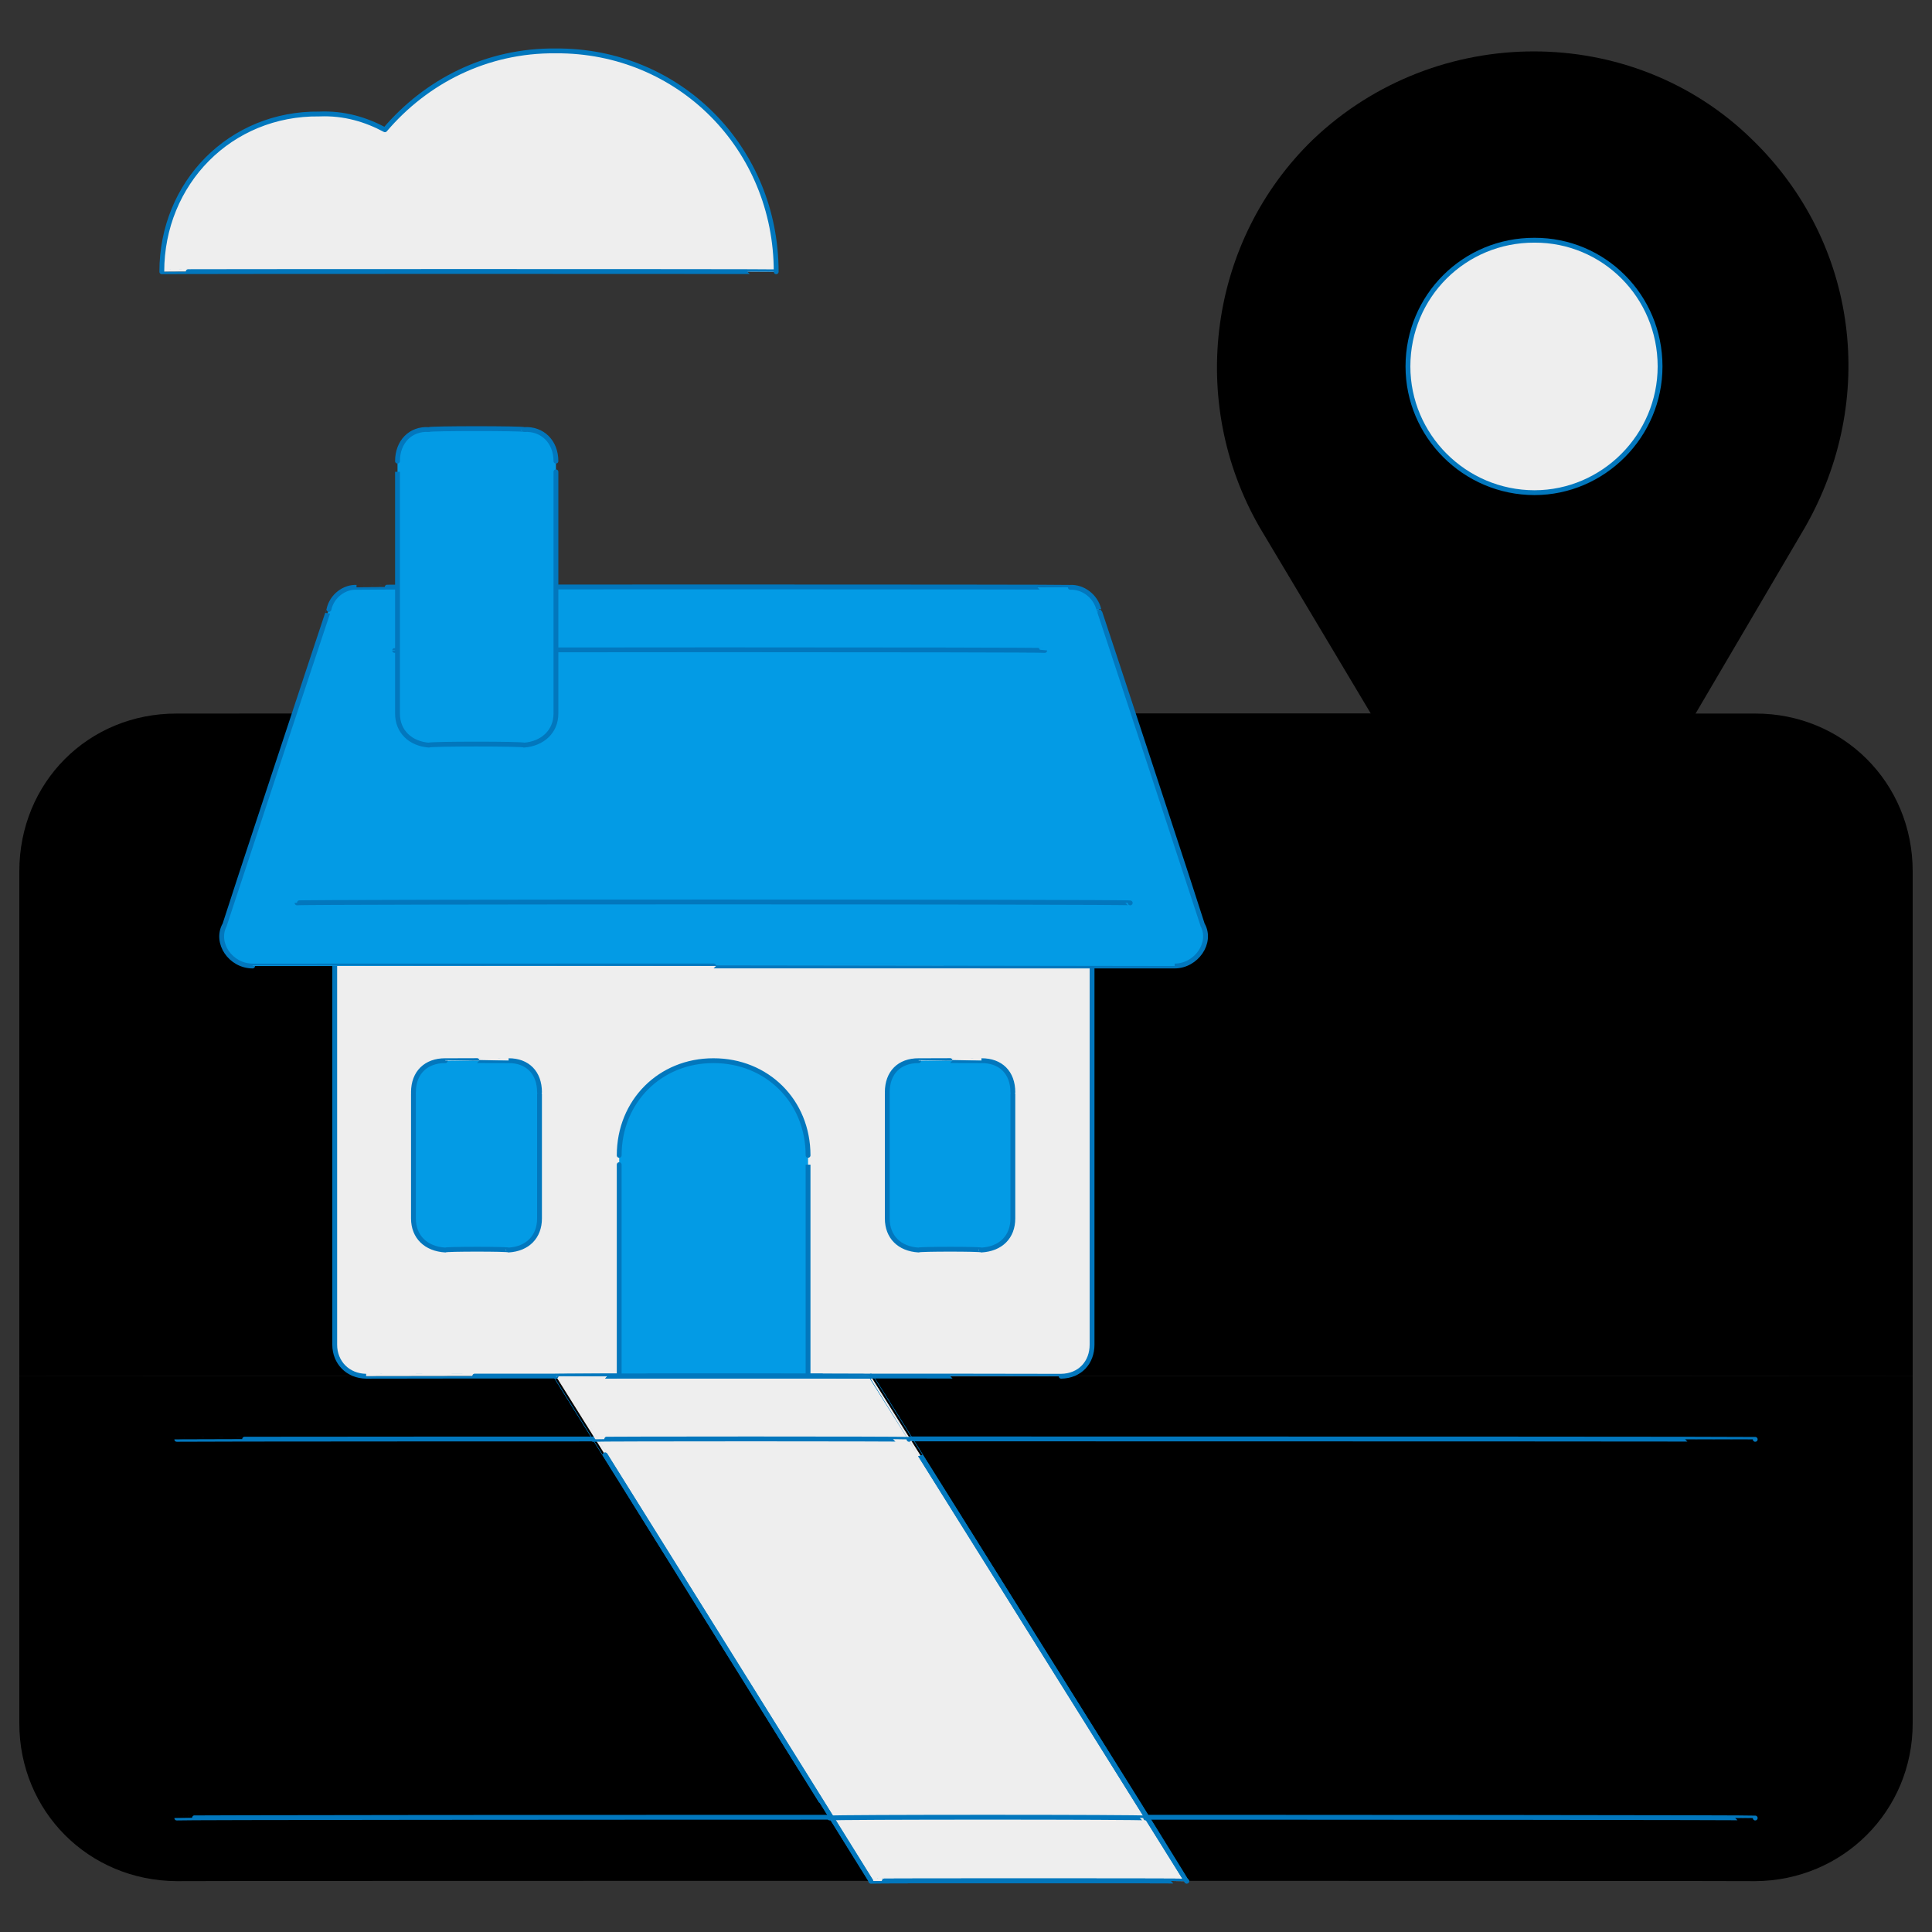
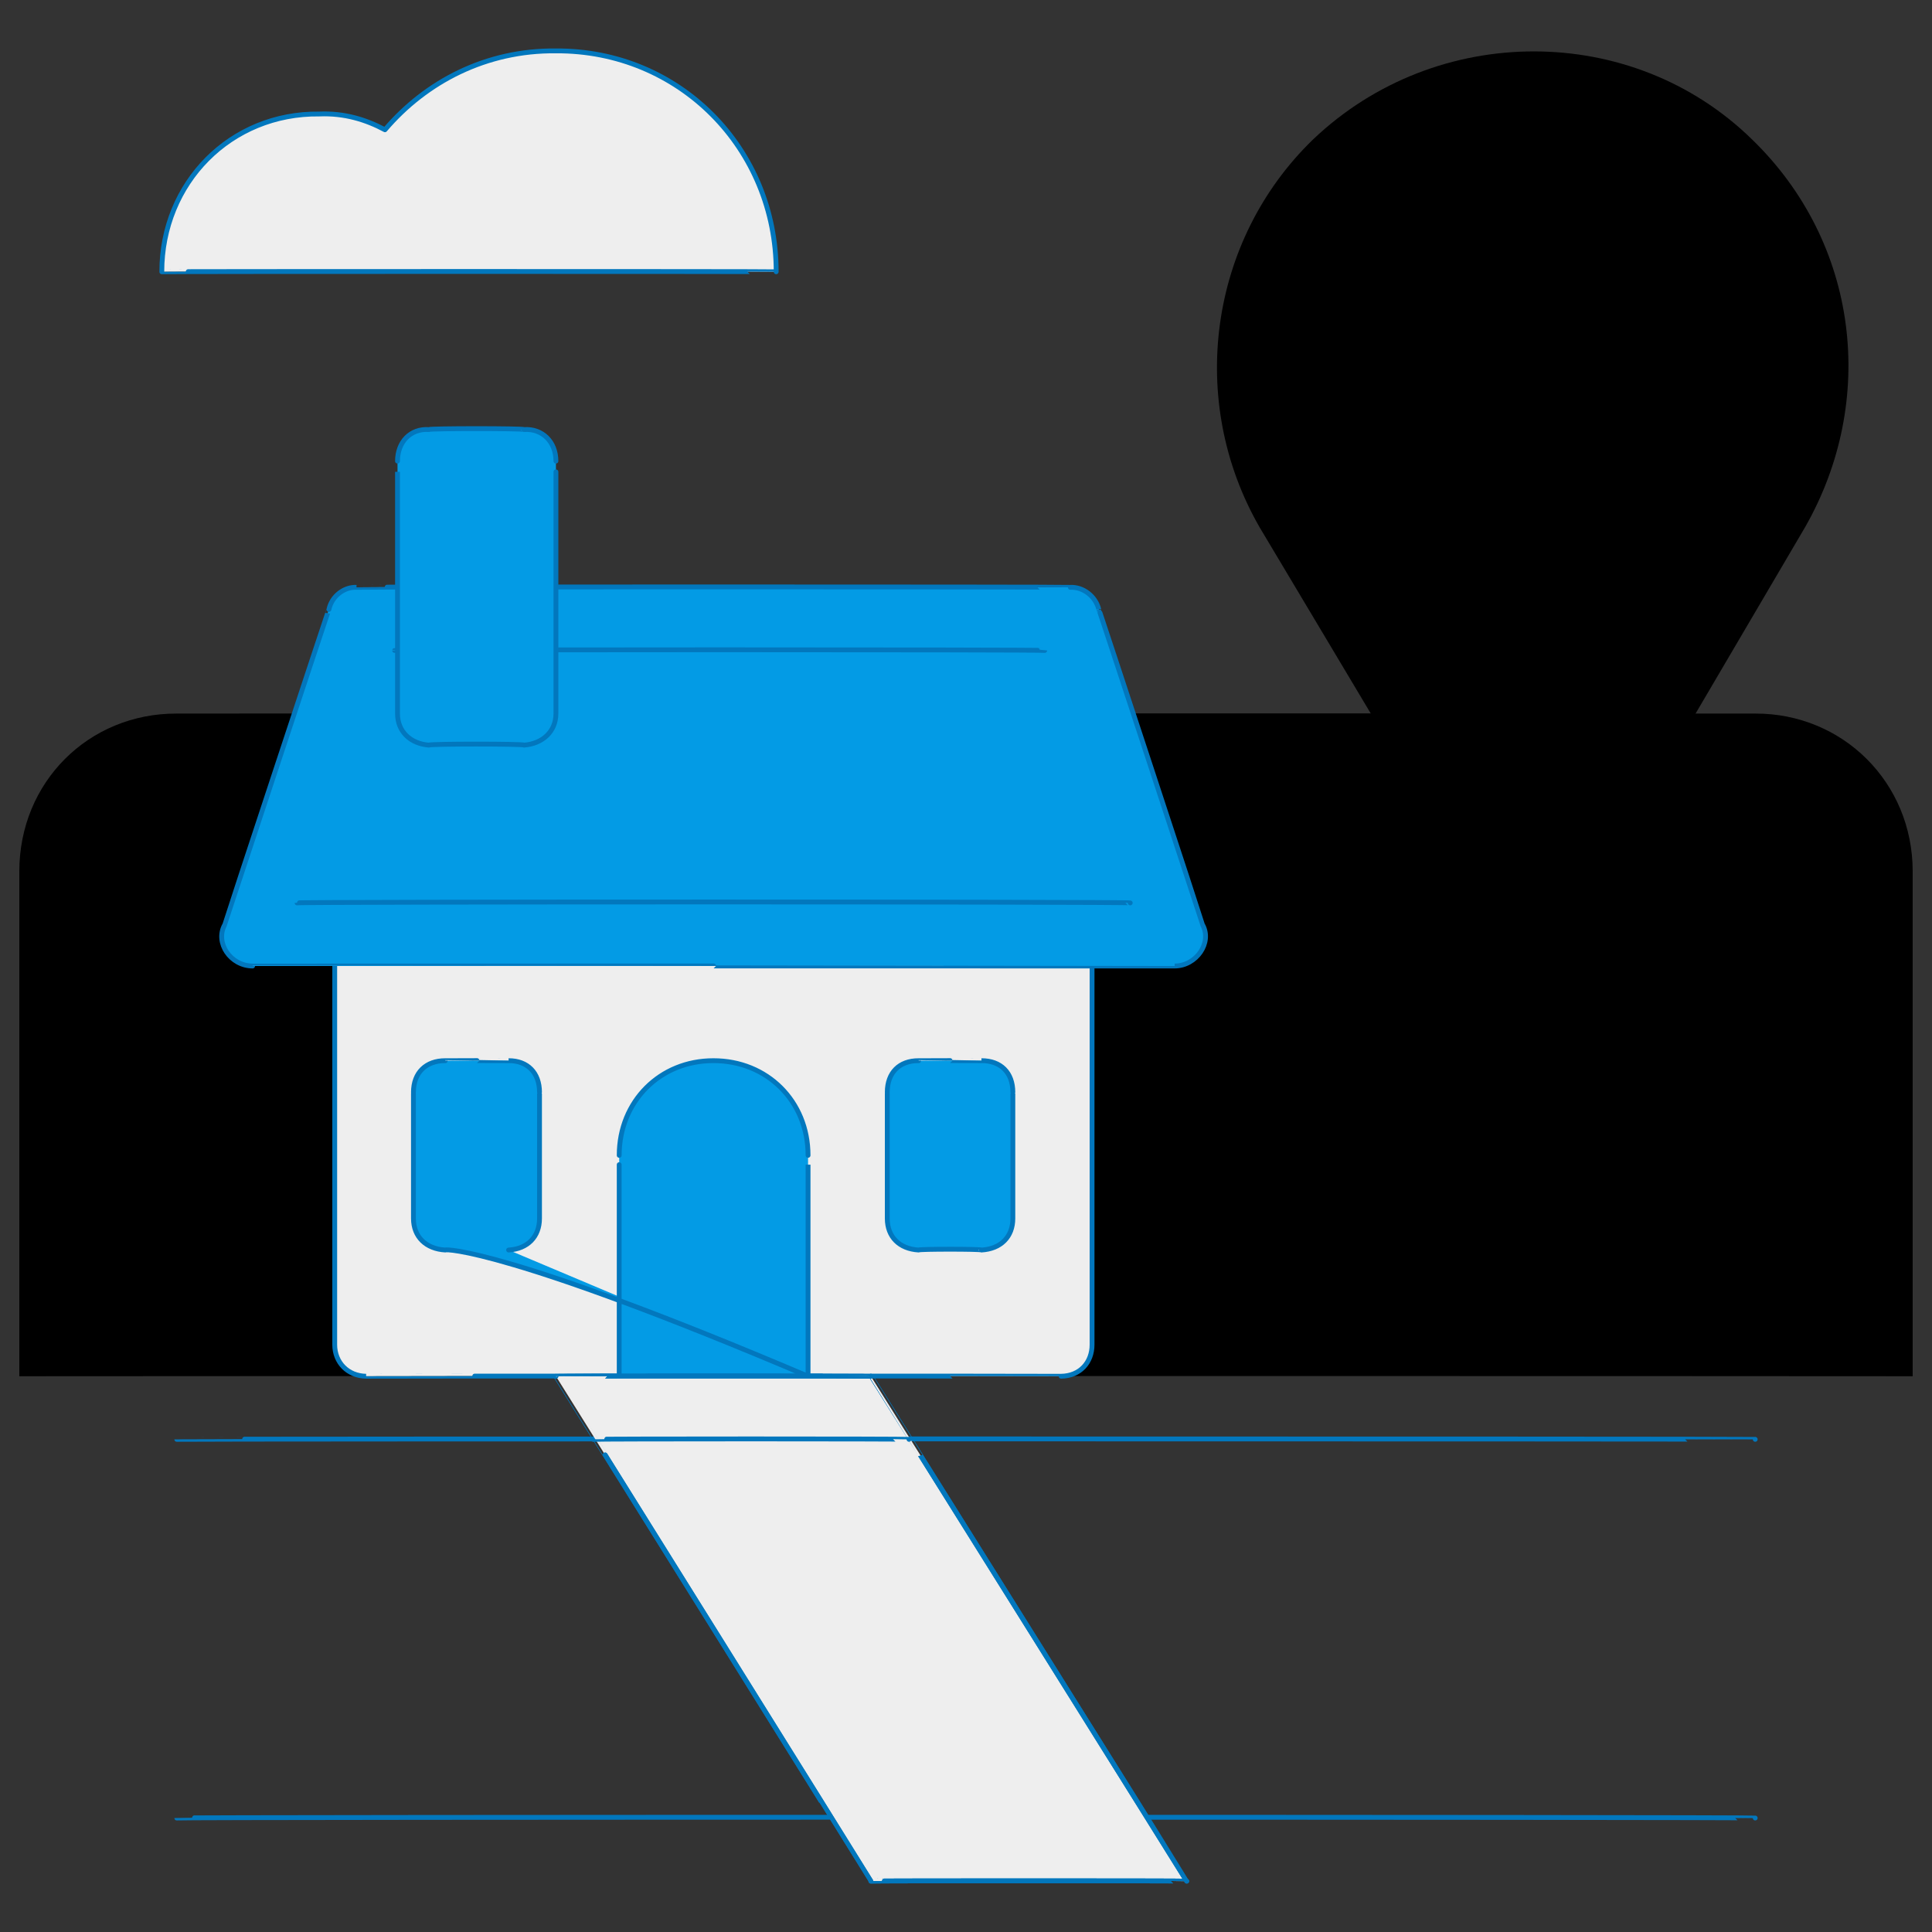
<svg xmlns="http://www.w3.org/2000/svg" version="1.1" width="100%" height="100%" id="svgWorkerArea" viewBox="0 0 400 400" style="background: white;">
  <rect x="0" y="0" width="400" height="400" fill="#333333" stroke="none" />
  <defs id="defsdoc">
    <pattern id="patternBool" x="0" y="0" width="10" height="10" patternUnits="userSpaceOnUse" patternTransform="rotate(35)">
      <circle cx="5" cy="5" r="4" style="stroke: none;fill: #ff000070;" />
    </pattern>
  </defs>
  <g id="fileImp-982455998" class="cosito">
    <path id="pathImp-623562344" class="grouped" d="M363.4 147.736C363.4 147.68 36.6 147.68 36.6 147.736 18.3 147.68 4 161.981 4 180.403 4 180.18 4 284.88 4 284.936 4 284.88 396 284.88 396 284.936 396 284.88 396 180.18 396 180.403 396 161.981 381.5 147.68 363.4 147.736 363.4 147.68 363.4 147.68 363.4 147.736" />
-     <path id="pathImp-993621861" class="grouped" d="M363.4 389.469C363.4 389.38 36.6 389.38 36.6 389.469 18.3 389.38 4 374.981 4 356.803 4 356.58 4 284.88 4 284.936 4 284.88 396 284.88 396 284.936 396 284.88 396 356.58 396 356.803 396 374.981 381.5 389.38 363.4 389.469 363.4 389.38 363.4 389.38 363.4 389.469" />
    <path id="pathImp-324056410" class="grouped" d="M271.9 28.829C271.9 28.68 271.9 28.68 271.9 28.829 250.3 49.681 245.7 82.981 260.8 109.189 260.8 109.18 317.7 204.481 317.7 204.576 317.7 204.481 373.7 109.18 373.7 109.189 388.7 82.981 384.9 50.281 362.7 28.829 362.7 28.68 362.7 28.68 362.7 28.829 337.9 4.58 297.4 4.58 271.9 28.829 271.9 28.68 271.9 28.68 271.9 28.829" />
-     <path id="circleImp-801026628" class="grouped" style="fill:#039be5; stroke:#0277bd; stroke-linecap:round; stroke-linejoin:round; stroke-miterlimit:10; fill:#eee; " d="M291.5 75.869C291.5 61.281 303.2 49.681 317.7 49.736 332 49.681 343.7 61.281 343.7 75.869 343.7 90.18 332 101.981 317.7 102.003 303.2 101.981 291.5 90.18 291.5 75.869 291.5 75.68 291.5 75.68 291.5 75.869" />
    <path id="pathImp-776884478" class="grouped" style="fill:#039be5; stroke:#0277bd; stroke-linecap:round; stroke-linejoin:round; stroke-miterlimit:10; fill:#eee; fill:#039be5; stroke:#0277bd; stroke-linecap:round; stroke-linejoin:round; stroke-miterlimit:10; fill:#eee; " d="M33.5 56.269C33.5 37.88 47.7 23.381 66.1 23.603 71.3 23.381 75.8 24.78 79.7 26.869 88.2 16.881 100.7 10.38 115.1 10.536 140.6 10.38 160.7 30.68 160.7 56.269 160.7 56.181 33.5 56.181 33.5 56.269 33.5 56.181 33.5 56.181 33.5 56.269M219.7 284.936C219.7 284.88 75.8 284.88 75.8 284.936 72 284.88 69.3 282.08 69.3 278.403 69.3 278.18 69.3 180.18 69.3 180.403 69.3 176.381 72 173.68 75.8 173.869 75.8 173.68 219.7 173.68 219.7 173.869 223.6 173.68 226.1 176.381 226.1 180.403 226.1 180.18 226.1 278.18 226.1 278.403 226.1 282.08 223.6 284.88 219.7 284.936 219.7 284.88 219.7 284.88 219.7 284.936" />
    <path id="pathImp-412919686" class="grouped" style="fill:#039be5; stroke:#0277bd; stroke-linecap:round; stroke-linejoin:round; stroke-miterlimit:10; fill:#eee; fill:#039be5; stroke:#0277bd; stroke-linecap:round; stroke-linejoin:round; stroke-miterlimit:10; fill:#eee; fill:#039be5; stroke:#0277bd; stroke-linecap:round; stroke-linejoin:round; stroke-miterlimit:10; " d="M221.6 121.603C221.6 121.481 73.8 121.481 73.8 121.603 71.3 121.481 68.7 123.38 68.1 126.176 68.1 125.981 46.5 191.381 46.5 191.509 44.5 195.18 47.7 199.981 52.3 200.003 52.3 199.981 243.2 199.981 243.2 200.003 247.7 199.981 251 195.18 249 191.509 249 191.381 227.5 125.981 227.5 126.176 226.8 123.38 224.2 121.481 221.6 121.603 221.6 121.481 221.6 121.481 221.6 121.603" />
    <path id="pathImp-384211874" class="grouped" style="fill:#039be5; stroke:#0277bd; stroke-linecap:round; stroke-linejoin:round; stroke-miterlimit:10; fill:#eee; fill:#039be5; stroke:#0277bd; stroke-linecap:round; stroke-linejoin:round; stroke-miterlimit:10; fill:#eee; fill:#039be5; stroke:#0277bd; stroke-linecap:round; stroke-linejoin:round; stroke-miterlimit:10; fill:#039be5; stroke:#0277bd; stroke-linecap:round; stroke-linejoin:round; stroke-miterlimit:10; fill:#eee; fill:none; " d="M234 186.936C234 186.68 61.5 186.68 61.5 186.936M217 134.669" />
    <path id="pathImp-689064232" class="grouped" style="fill:#039be5; stroke:#0277bd; stroke-linecap:round; stroke-linejoin:round; stroke-miterlimit:10; fill:#eee; fill:#039be5; stroke:#0277bd; stroke-linecap:round; stroke-linejoin:round; stroke-miterlimit:10; fill:#eee; fill:#039be5; stroke:#0277bd; stroke-linecap:round; stroke-linejoin:round; stroke-miterlimit:10; fill:#039be5; stroke:#0277bd; stroke-linecap:round; stroke-linejoin:round; stroke-miterlimit:10; fill:#eee; fill:none; " d="M81.7 134.669C81.7 134.481 216.3 134.481 216.3 134.669" />
-     <path id="pathImp-190995202" class="grouped" style="fill:#039be5; stroke:#0277bd; stroke-linecap:round; stroke-linejoin:round; stroke-miterlimit:10; fill:#eee; fill:#039be5; stroke:#0277bd; stroke-linecap:round; stroke-linejoin:round; stroke-miterlimit:10; fill:#eee; fill:#039be5; stroke:#0277bd; stroke-linecap:round; stroke-linejoin:round; stroke-miterlimit:10; fill:#039be5; stroke:#0277bd; stroke-linecap:round; stroke-linejoin:round; stroke-miterlimit:10; fill:#eee; fill:none; fill:#039be5; stroke:#0277bd; stroke-linecap:round; stroke-linejoin:round; stroke-miterlimit:10; " d="M167.3 284.936C167.3 284.88 128.2 284.88 128.2 284.936 128.2 284.88 128.2 239.081 128.2 239.203 128.2 227.981 136.7 219.581 147.7 219.603 147.7 219.581 147.7 219.581 147.7 219.603 158.8 219.581 167.3 227.981 167.3 239.203 167.3 239.081 167.3 284.88 167.3 284.936 167.3 284.88 167.3 284.88 167.3 284.936M105.3 258.803C105.3 258.58 92.2 258.58 92.2 258.803 88.2 258.58 85.6 256.08 85.6 252.269 85.6 252.081 85.6 225.981 85.6 226.136 85.6 222.081 88.2 219.581 92.2 219.603 92.2 219.581 105.3 219.581 105.3 219.603 109.2 219.581 111.7 222.081 111.7 226.136 111.7 225.981 111.7 252.081 111.7 252.269 111.7 256.08 109.2 258.58 105.3 258.803 105.3 258.58 105.3 258.58 105.3 258.803M203.2 258.803C203.2 258.58 190.2 258.58 190.2 258.803 186.2 258.58 183.7 256.08 183.7 252.269 183.7 252.081 183.7 225.981 183.7 226.136 183.7 222.081 186.2 219.581 190.2 219.603 190.2 219.581 203.2 219.581 203.2 219.603 207.2 219.581 209.7 222.081 209.7 226.136 209.7 225.981 209.7 252.081 209.7 252.269 209.7 256.08 207.2 258.58 203.2 258.803 203.2 258.58 203.2 258.58 203.2 258.803M108.5 88.936C108.5 88.68 88.8 88.68 88.8 88.936 85 88.68 82.3 91.481 82.3 95.469 82.3 95.38 82.3 147.68 82.3 147.736 82.3 151.481 85 153.981 88.8 154.269 88.8 153.981 108.5 153.981 108.5 154.269 112.3 153.981 115.1 151.481 115.1 147.736 115.1 147.68 115.1 95.38 115.1 95.469 115.1 91.481 112.3 88.68 108.5 88.936 108.5 88.68 108.5 88.68 108.5 88.936" />
+     <path id="pathImp-190995202" class="grouped" style="fill:#039be5; stroke:#0277bd; stroke-linecap:round; stroke-linejoin:round; stroke-miterlimit:10; fill:#eee; fill:#039be5; stroke:#0277bd; stroke-linecap:round; stroke-linejoin:round; stroke-miterlimit:10; fill:#eee; fill:#039be5; stroke:#0277bd; stroke-linecap:round; stroke-linejoin:round; stroke-miterlimit:10; fill:#039be5; stroke:#0277bd; stroke-linecap:round; stroke-linejoin:round; stroke-miterlimit:10; fill:#eee; fill:none; fill:#039be5; stroke:#0277bd; stroke-linecap:round; stroke-linejoin:round; stroke-miterlimit:10; " d="M167.3 284.936C167.3 284.88 128.2 284.88 128.2 284.936 128.2 284.88 128.2 239.081 128.2 239.203 128.2 227.981 136.7 219.581 147.7 219.603 147.7 219.581 147.7 219.581 147.7 219.603 158.8 219.581 167.3 227.981 167.3 239.203 167.3 239.081 167.3 284.88 167.3 284.936 167.3 284.88 167.3 284.88 167.3 284.936C105.3 258.58 92.2 258.58 92.2 258.803 88.2 258.58 85.6 256.08 85.6 252.269 85.6 252.081 85.6 225.981 85.6 226.136 85.6 222.081 88.2 219.581 92.2 219.603 92.2 219.581 105.3 219.581 105.3 219.603 109.2 219.581 111.7 222.081 111.7 226.136 111.7 225.981 111.7 252.081 111.7 252.269 111.7 256.08 109.2 258.58 105.3 258.803 105.3 258.58 105.3 258.58 105.3 258.803M203.2 258.803C203.2 258.58 190.2 258.58 190.2 258.803 186.2 258.58 183.7 256.08 183.7 252.269 183.7 252.081 183.7 225.981 183.7 226.136 183.7 222.081 186.2 219.581 190.2 219.603 190.2 219.581 203.2 219.581 203.2 219.603 207.2 219.581 209.7 222.081 209.7 226.136 209.7 225.981 209.7 252.081 209.7 252.269 209.7 256.08 207.2 258.58 203.2 258.803 203.2 258.58 203.2 258.58 203.2 258.803M108.5 88.936C108.5 88.68 88.8 88.68 88.8 88.936 85 88.68 82.3 91.481 82.3 95.469 82.3 95.38 82.3 147.68 82.3 147.736 82.3 151.481 85 153.981 88.8 154.269 88.8 153.981 108.5 153.981 108.5 154.269 112.3 153.981 115.1 151.481 115.1 147.736 115.1 147.68 115.1 95.38 115.1 95.469 115.1 91.481 112.3 88.68 108.5 88.936 108.5 88.68 108.5 88.68 108.5 88.936" />
    <path id="pathImp-10630310" class="grouped" style="fill:#039be5; stroke:#0277bd; stroke-linecap:round; stroke-linejoin:round; stroke-miterlimit:10; fill:#eee; fill:#039be5; stroke:#0277bd; stroke-linecap:round; stroke-linejoin:round; stroke-miterlimit:10; fill:#eee; fill:#039be5; stroke:#0277bd; stroke-linecap:round; stroke-linejoin:round; stroke-miterlimit:10; fill:#039be5; stroke:#0277bd; stroke-linecap:round; stroke-linejoin:round; stroke-miterlimit:10; fill:#eee; fill:none; fill:#039be5; stroke:#0277bd; stroke-linecap:round; stroke-linejoin:round; stroke-miterlimit:10; " d="M363.4 376.403C363.4 376.18 36.6 376.18 36.6 376.403" />
    <path id="pathImp-451525003" class="grouped" style="fill:#039be5; stroke:#0277bd; stroke-linecap:round; stroke-linejoin:round; stroke-miterlimit:10; fill:#eee; fill:#039be5; stroke:#0277bd; stroke-linecap:round; stroke-linejoin:round; stroke-miterlimit:10; fill:#eee; fill:#039be5; stroke:#0277bd; stroke-linecap:round; stroke-linejoin:round; stroke-miterlimit:10; fill:#039be5; stroke:#0277bd; stroke-linecap:round; stroke-linejoin:round; stroke-miterlimit:10; fill:#eee; fill:none; fill:#039be5; stroke:#0277bd; stroke-linecap:round; stroke-linejoin:round; stroke-miterlimit:10; " d="M363.4 298.003C363.4 297.88 36.6 297.88 36.6 298.003" />
    <path id="pathImp-434985055" class="grouped" style="fill:#039be5; stroke:#0277bd; stroke-linecap:round; stroke-linejoin:round; stroke-miterlimit:10; fill:#eee; fill:#039be5; stroke:#0277bd; stroke-linecap:round; stroke-linejoin:round; stroke-miterlimit:10; fill:#eee; fill:#039be5; stroke:#0277bd; stroke-linecap:round; stroke-linejoin:round; stroke-miterlimit:10; fill:#039be5; stroke:#0277bd; stroke-linecap:round; stroke-linejoin:round; stroke-miterlimit:10; fill:#eee; fill:none; fill:#039be5; stroke:#0277bd; stroke-linecap:round; stroke-linejoin:round; stroke-miterlimit:10; fill:#039be5; stroke:#0277bd; stroke-linecap:round; stroke-linejoin:round; stroke-miterlimit:10; fill:#eee; " d="M245.7 389.469C245.7 389.38 180.3 389.38 180.3 389.469 180.3 389.38 115.1 284.88 115.1 284.936 115.1 284.88 180.3 284.88 180.3 284.936 180.3 284.88 245.7 389.38 245.7 389.469" />
-     <path id="pathImp-895630952" class="grouped" style="fill:#039be5; stroke:#0277bd; stroke-linecap:round; stroke-linejoin:round; stroke-miterlimit:10; fill:#eee; fill:#039be5; stroke:#0277bd; stroke-linecap:round; stroke-linejoin:round; stroke-miterlimit:10; fill:#eee; fill:#039be5; stroke:#0277bd; stroke-linecap:round; stroke-linejoin:round; stroke-miterlimit:10; fill:#039be5; stroke:#0277bd; stroke-linecap:round; stroke-linejoin:round; stroke-miterlimit:10; fill:#eee; fill:none; fill:#039be5; stroke:#0277bd; stroke-linecap:round; stroke-linejoin:round; stroke-miterlimit:10; fill:#039be5; stroke:#0277bd; stroke-linecap:round; stroke-linejoin:round; stroke-miterlimit:10; fill:#eee; " d="M237.2 376.403C237.2 376.18 171.8 376.18 171.8 376.403" />
    <path id="pathImp-45448959" class="grouped" style="fill:#039be5; stroke:#0277bd; stroke-linecap:round; stroke-linejoin:round; stroke-miterlimit:10; fill:#eee; fill:#039be5; stroke:#0277bd; stroke-linecap:round; stroke-linejoin:round; stroke-miterlimit:10; fill:#eee; fill:#039be5; stroke:#0277bd; stroke-linecap:round; stroke-linejoin:round; stroke-miterlimit:10; fill:#039be5; stroke:#0277bd; stroke-linecap:round; stroke-linejoin:round; stroke-miterlimit:10; fill:#eee; fill:none; fill:#039be5; stroke:#0277bd; stroke-linecap:round; stroke-linejoin:round; stroke-miterlimit:10; fill:#039be5; stroke:#0277bd; stroke-linecap:round; stroke-linejoin:round; stroke-miterlimit:10; fill:#eee; " d="M188.2 298.003C188.2 297.88 122.8 297.88 122.8 298.003" />
    <path id="pathImp-21327605" class="grouped" style="fill:#039be5; stroke:#0277bd; stroke-linecap:round; stroke-linejoin:round; stroke-miterlimit:10; fill:#eee; fill:#039be5; stroke:#0277bd; stroke-linecap:round; stroke-linejoin:round; stroke-miterlimit:10; fill:#eee; fill:#039be5; stroke:#0277bd; stroke-linecap:round; stroke-linejoin:round; stroke-miterlimit:10; fill:#039be5; stroke:#0277bd; stroke-linecap:round; stroke-linejoin:round; stroke-miterlimit:10; fill:#eee; fill:none; fill:#039be5; stroke:#0277bd; stroke-linecap:round; stroke-linejoin:round; stroke-miterlimit:10; fill:#039be5; stroke:#0277bd; stroke-linecap:round; stroke-linejoin:round; stroke-miterlimit:10; fill:#eee; fill:#039be5; stroke:#0277bd; stroke-linecap:round; stroke-linejoin:round; stroke-miterlimit:10; fill:#eee; fill:none; " d="M245.7 389.469C245.7 389.38 180.3 389.38 180.3 389.469 180.3 389.38 115.1 284.88 115.1 284.936 115.1 284.88 180.3 284.88 180.3 284.936 180.3 284.88 245.7 389.38 245.7 389.469" />
  </g>
</svg>